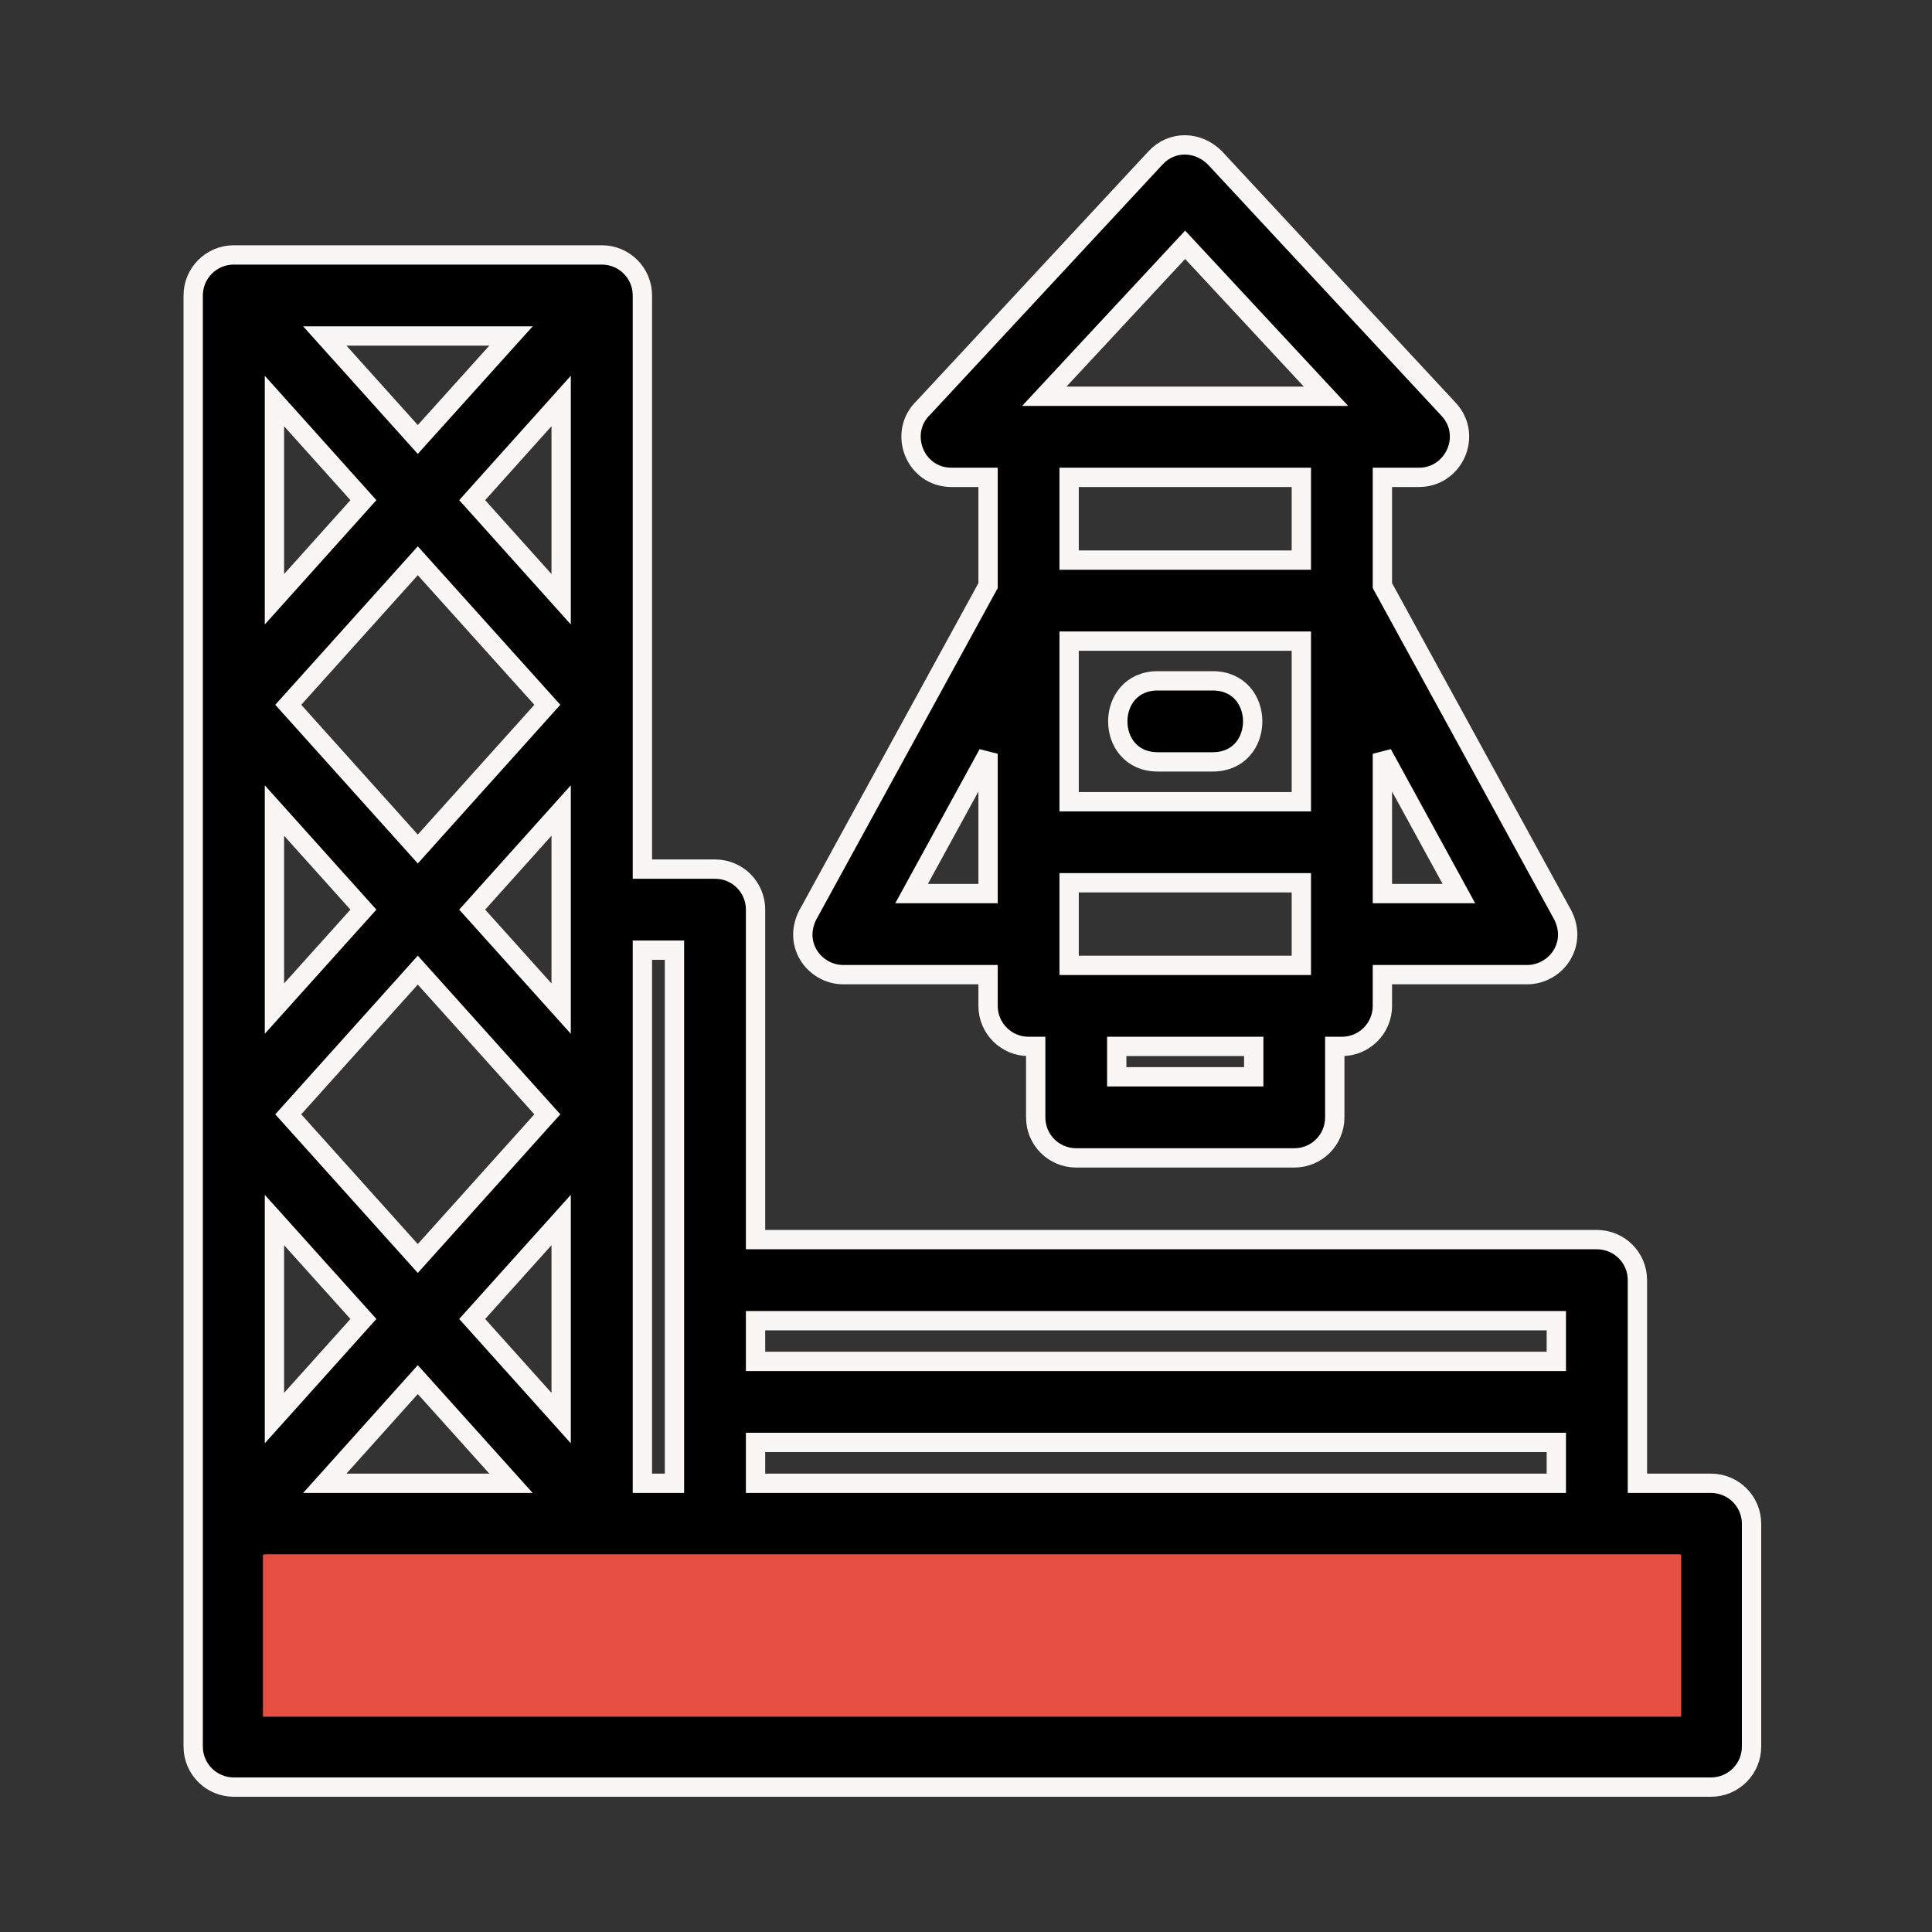
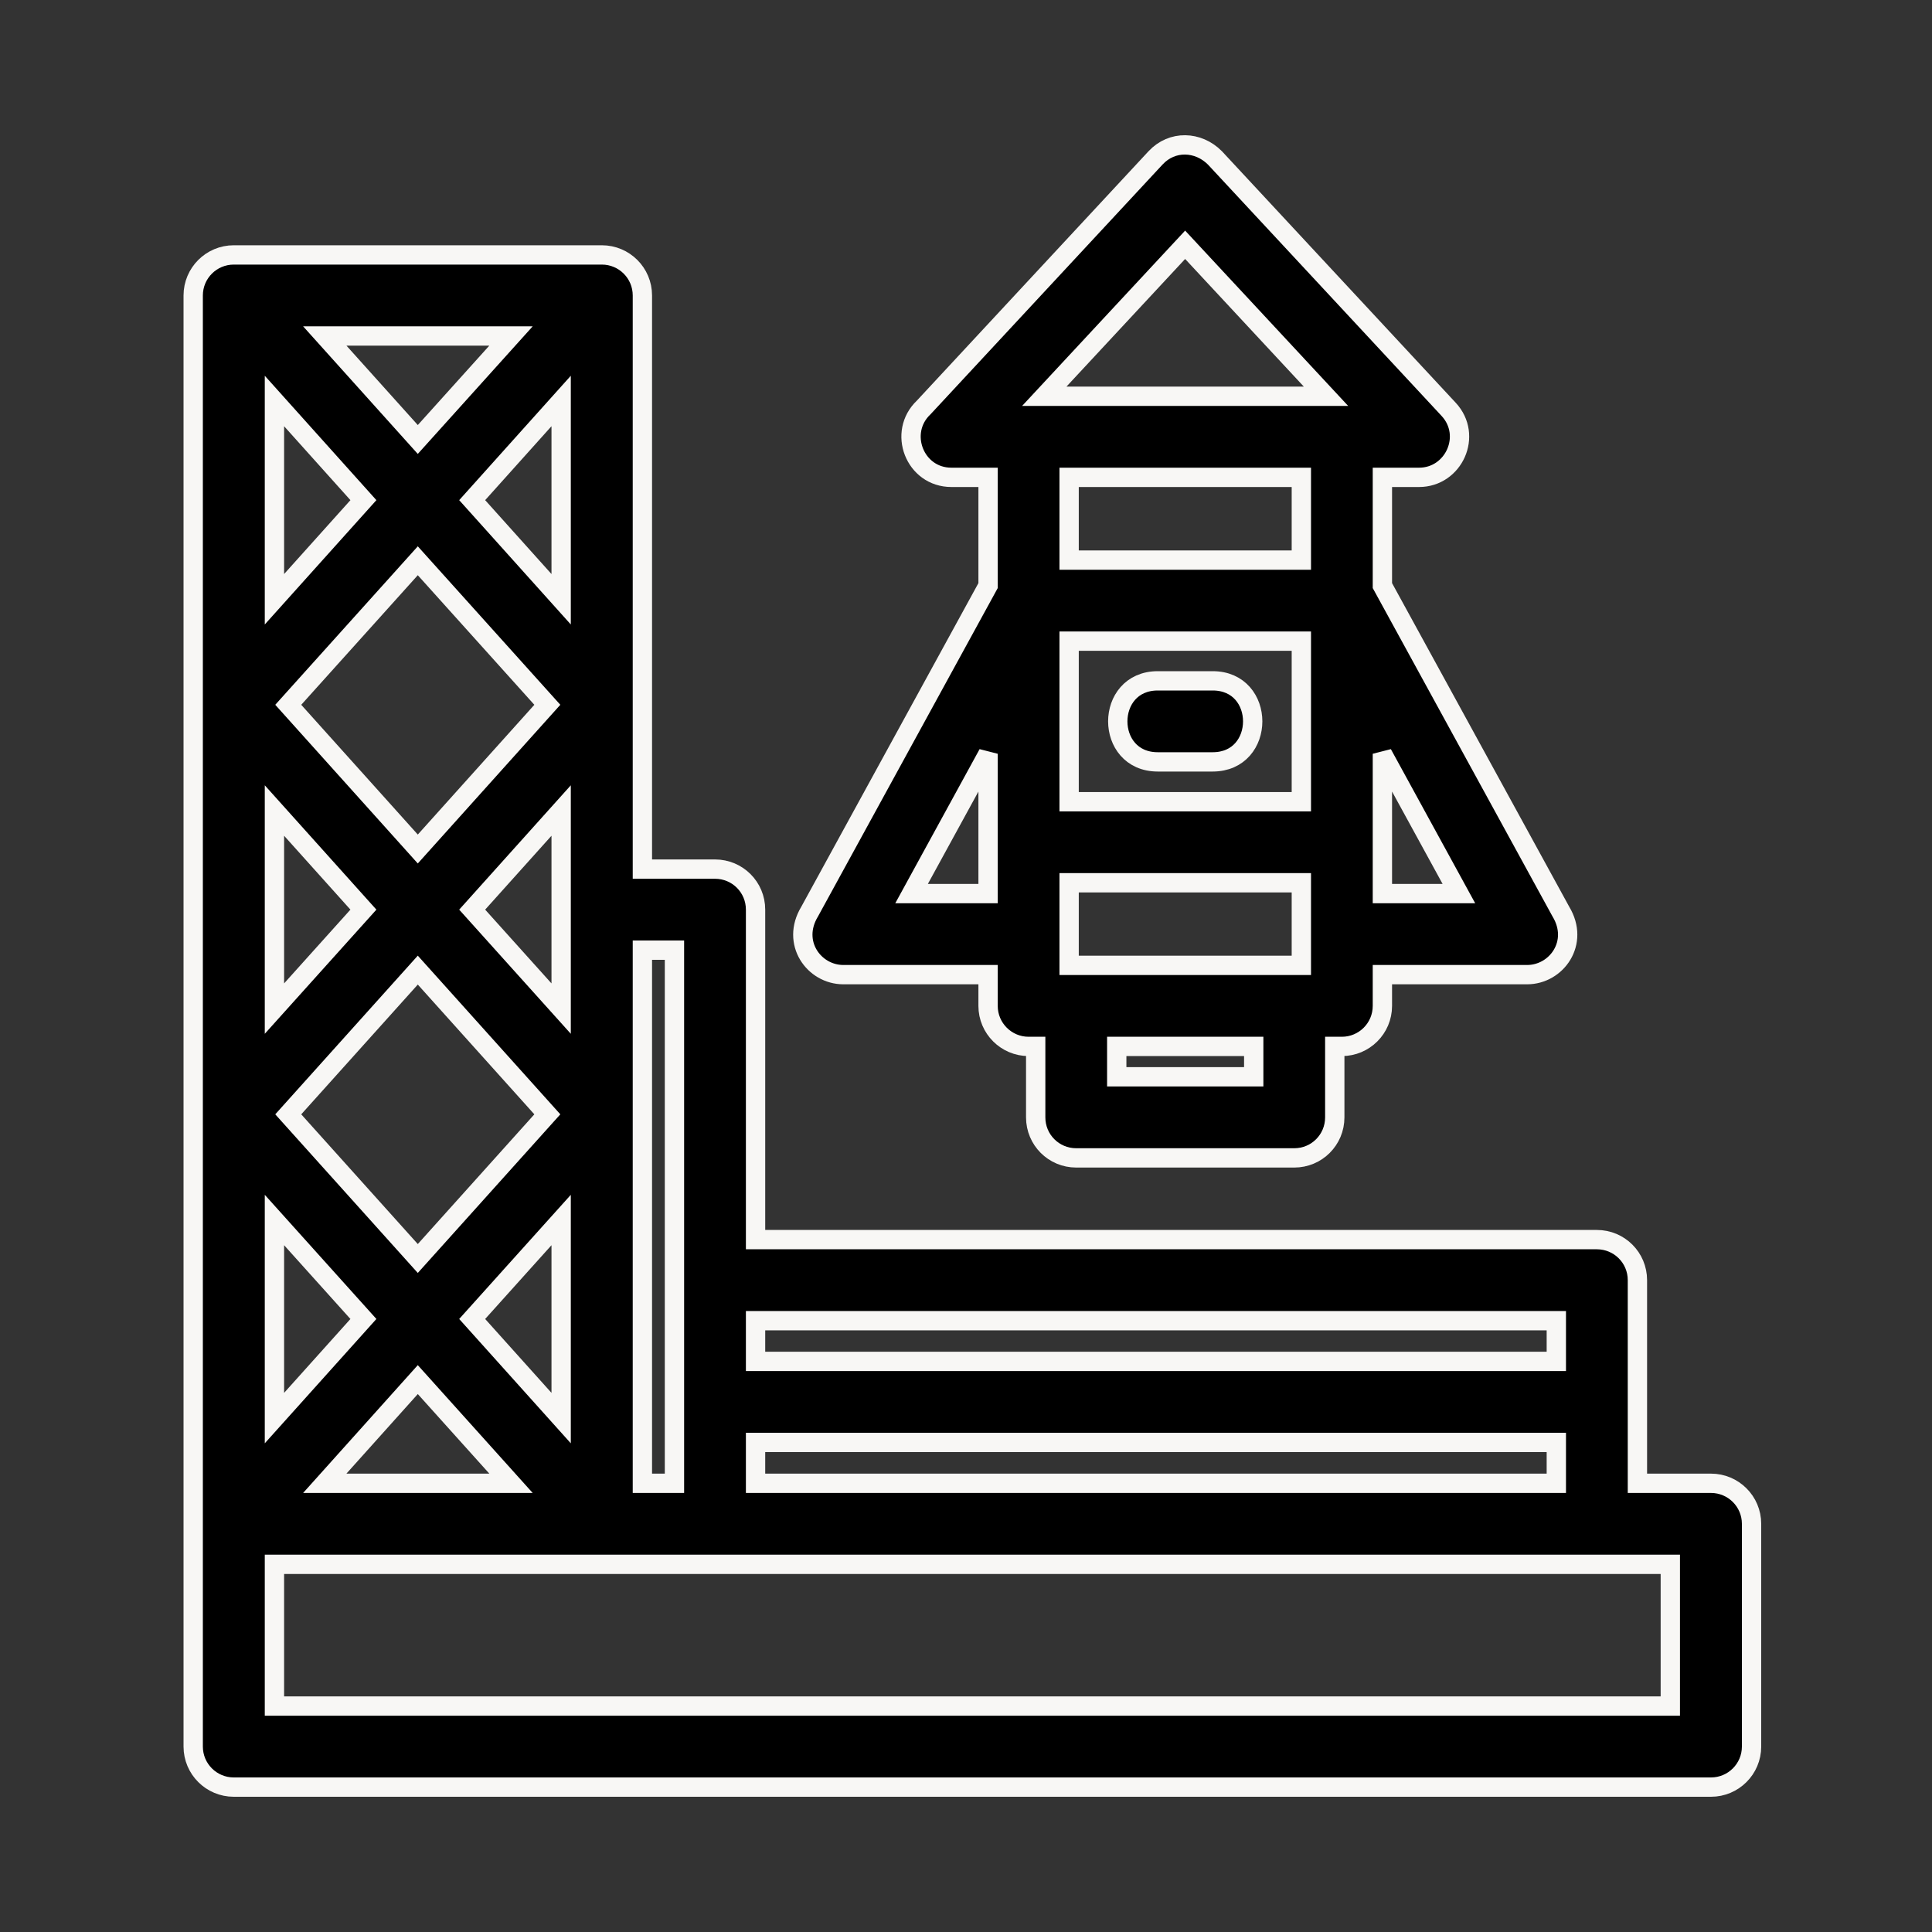
<svg xmlns="http://www.w3.org/2000/svg" width="40" height="40" viewBox="0 0 40 40" fill="none">
  <rect x="0" y="0" width="40" height="40" fill="#333333" stroke="none" />
  <path d="M4.839 5.278H12.461C12.923 5.278 13.3 5.652 13.3 6.117V17.994H14.804C15.269 17.994 15.643 18.368 15.643 18.833V25.665H33.061C33.526 25.665 33.901 26.039 33.901 26.504V30.71H35.425C35.886 30.71 36.264 31.084 36.264 31.549V36.161C36.264 36.626 35.886 37 35.425 37H4.839C4.378 37 4 36.626 4 36.161V6.117C4 5.652 4.378 5.278 4.839 5.278ZM23.971 15.774C22.866 15.774 22.866 14.096 23.971 14.096H25.107C26.212 14.096 26.212 15.774 25.107 15.774H23.971ZM28.621 18.501H30.205L28.621 15.606V18.501ZM28.621 12.124L32.317 18.875C32.705 19.518 32.226 20.179 31.617 20.179H28.621V20.826C28.621 21.291 28.244 21.665 27.782 21.665H27.635V23.134C27.635 23.599 27.261 23.973 26.796 23.973H22.282C21.817 23.973 21.443 23.599 21.443 23.134V21.665H21.296C20.835 21.665 20.457 21.291 20.457 20.826V20.179H17.461C16.852 20.179 16.373 19.518 16.762 18.875L20.457 12.124V9.883H19.698C18.936 9.883 18.58 8.949 19.125 8.435L23.925 3.268C24.268 2.9 24.807 2.921 25.153 3.268L29.992 8.474C30.495 9.015 30.1 9.883 29.38 9.883H28.621V12.124ZM20.457 15.606L18.873 18.501H20.457V15.606ZM23.121 22.294H25.957V21.665H23.121V22.294ZM27.453 8.204L24.537 5.068L21.621 8.204H27.453ZM22.135 11.596H26.943V9.883H22.135V11.596ZM26.943 13.274H22.135V16.599H26.943V13.274ZM26.943 18.277H22.135V19.987C23.737 19.987 25.338 19.987 26.943 19.987V18.277ZM13.3 19.672V30.71H13.964V19.672H13.3ZM5.682 32.388V35.322H34.582V32.388C24.95 32.388 15.314 32.388 5.682 32.388ZM32.222 27.343H15.643V28.186H32.222V27.343ZM32.222 29.864H15.643V30.71H32.222V29.864ZM5.968 23.071L8.65 26.056L11.332 23.071L8.65 20.085L5.968 23.071ZM11.618 25.259L9.776 27.308L11.618 29.36V25.259ZM10.58 30.71L8.65 28.563L6.724 30.71H10.58ZM5.682 29.36L7.524 27.308L5.682 25.259V29.36ZM5.682 20.882L7.524 18.833L5.682 16.781V20.882ZM5.968 14.592L8.65 17.578L11.332 14.592L8.65 11.61L5.968 14.592ZM11.618 16.781L9.776 18.833L11.618 20.882V16.781ZM6.724 6.956L8.65 9.099L10.58 6.956H6.724ZM11.618 8.302L9.776 10.355L11.618 12.407V8.302ZM5.682 12.407L7.524 10.355L5.682 8.302V12.407Z" fill="black" stroke="#F8F7F5" stroke-width="0.4" />
-   <rect x="5.444" y="32.185" width="29.363" height="3.358" fill="#E44F41" />
</svg>